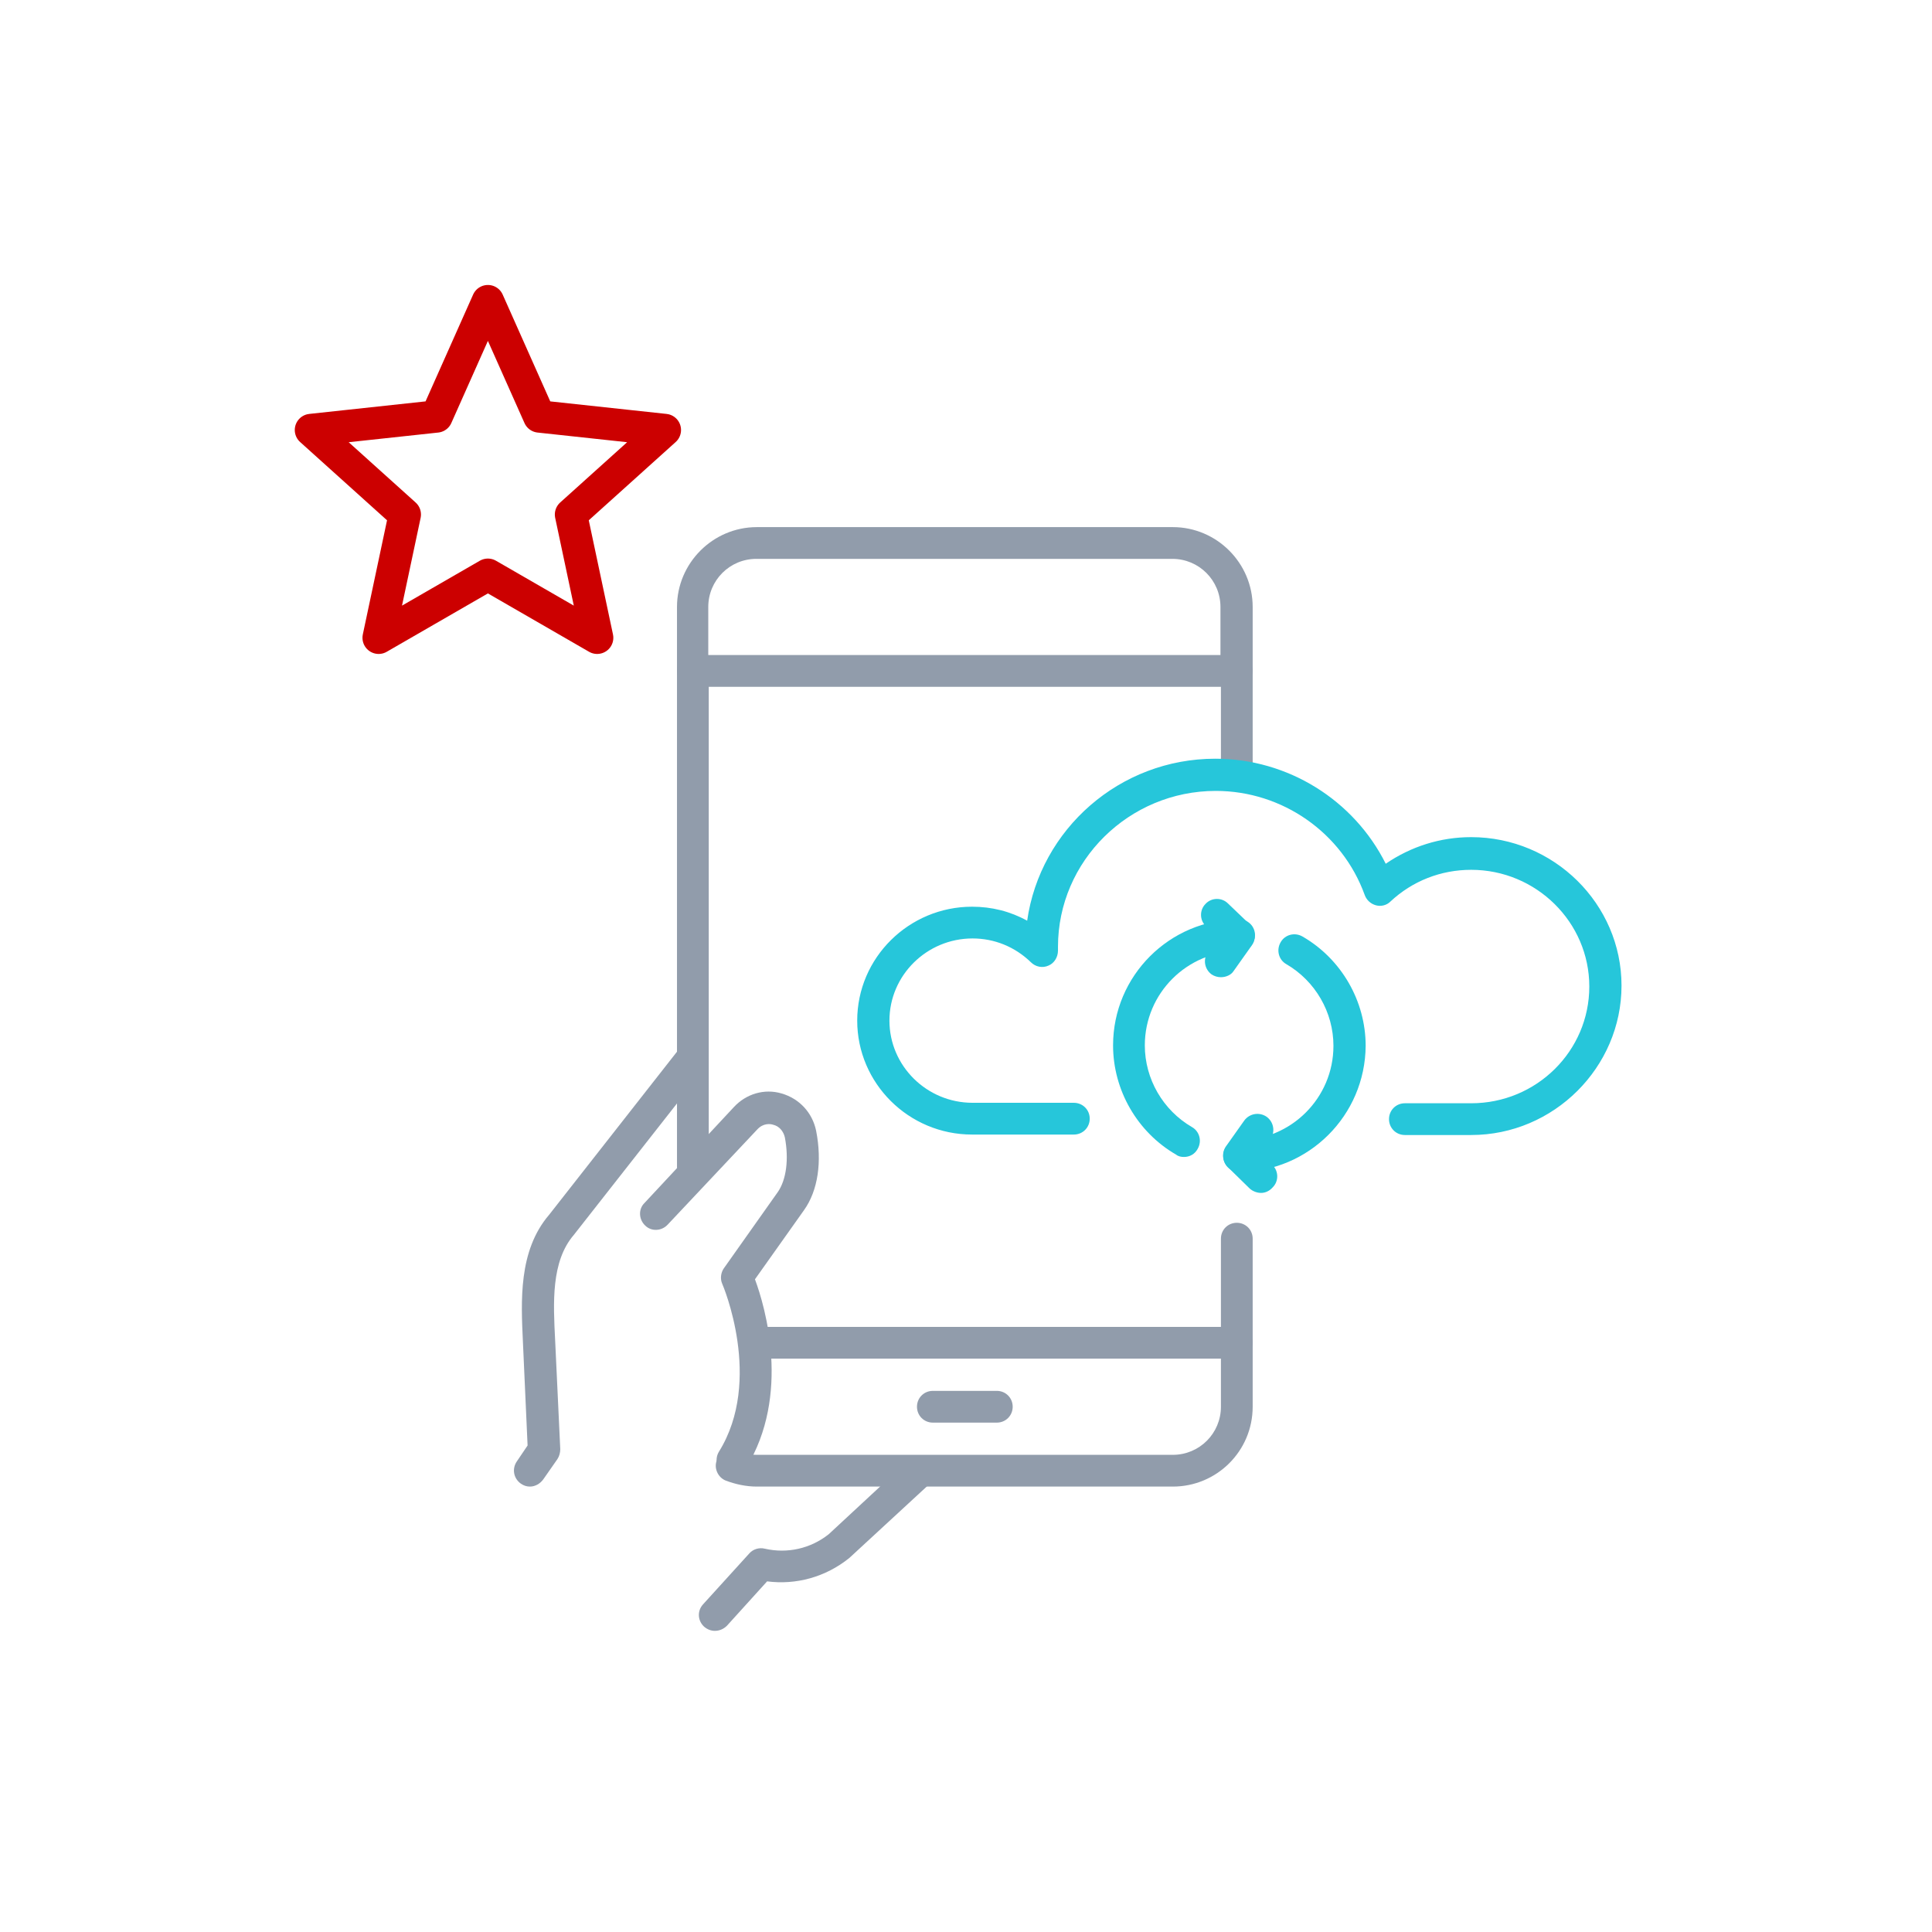
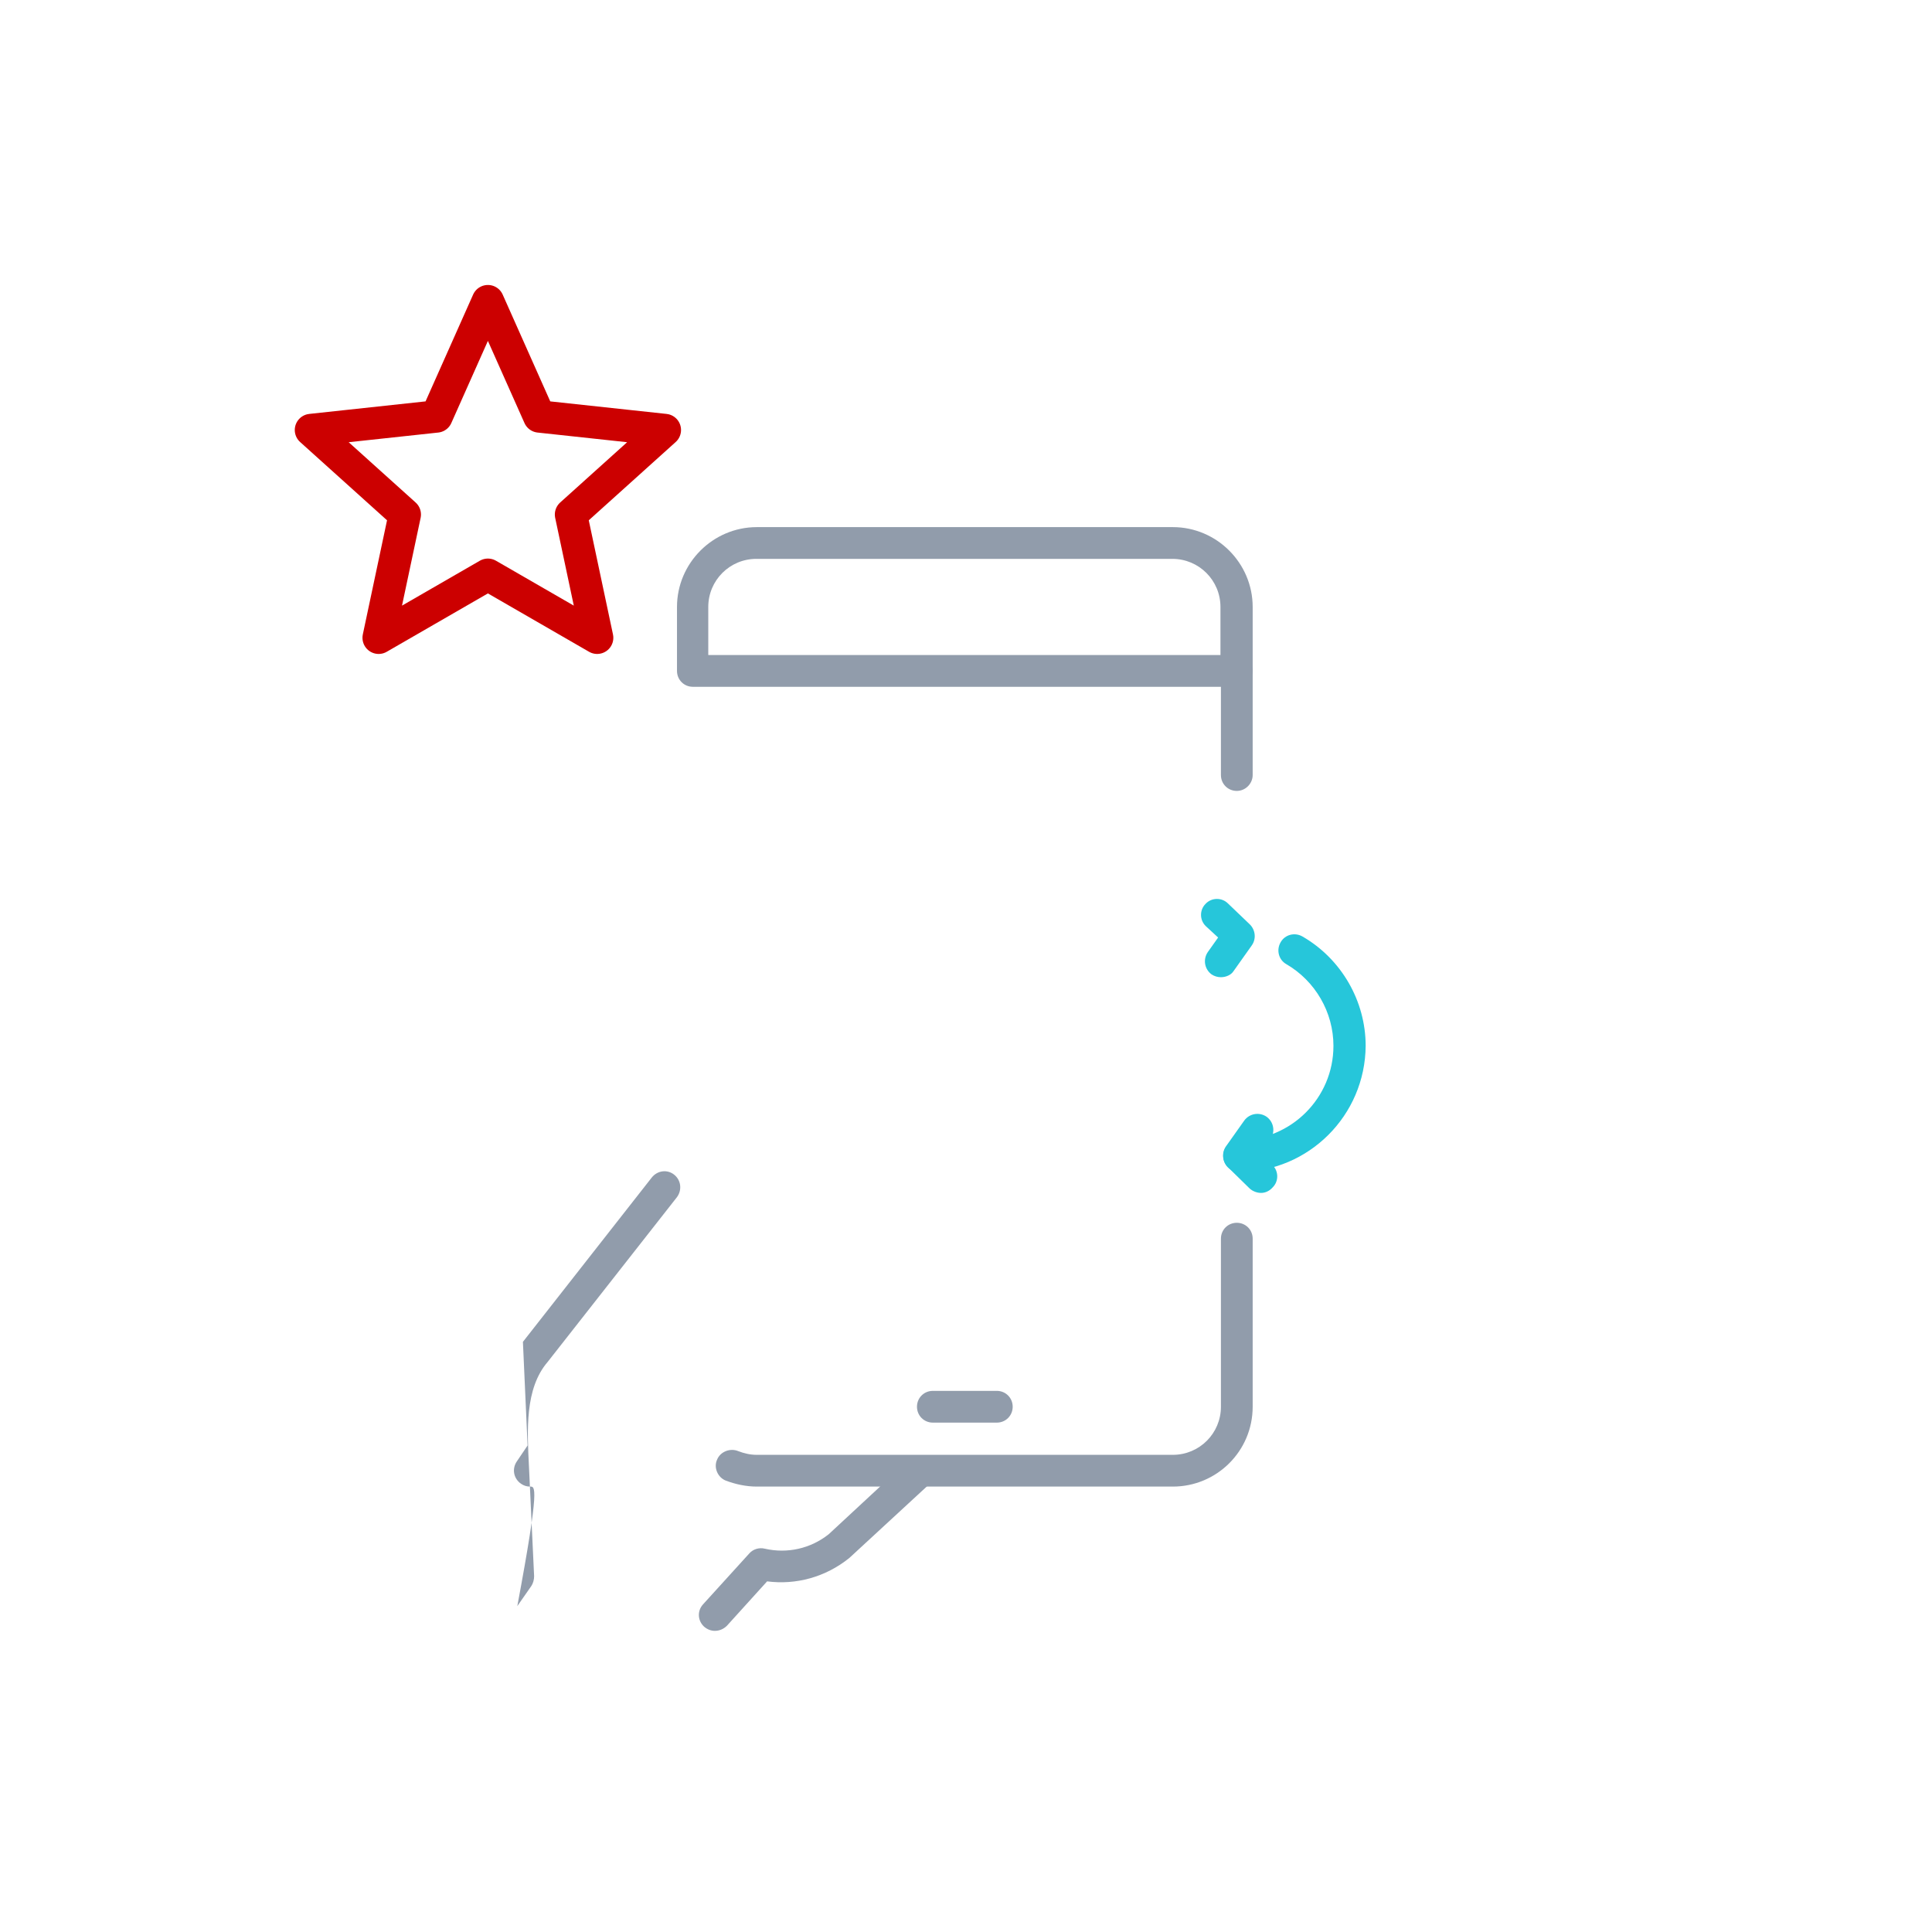
<svg xmlns="http://www.w3.org/2000/svg" id="Layer_1" x="0px" y="0px" viewBox="0 0 413.8 413.8" style="enable-background:new 0 0 413.8 413.8;" xml:space="preserve">
  <style type="text/css">	.st0{fill:#919CAB;}	.st1{fill:none;stroke:#CC0000;stroke-width:6.929;stroke-linecap:round;stroke-linejoin:round;stroke-miterlimit:10;}	.st2{fill:#26C6DA;}</style>
  <g>
    <g>
      <g>
        <path class="st0" d="M264.9,147.1H148.4c-1.9,0-3.4-1.5-3.4-3.4V130c0-9.4,7.7-17.1,17.1-17.1h89.1c9.4,0,17.1,7.7,17.1,17.1    v13.7C268.3,145.6,266.8,147.1,264.9,147.1z M151.8,140.3h109.6V130c0-5.7-4.6-10.3-10.3-10.3h-89.1c-5.7,0-10.3,4.6-10.3,10.3    V140.3z" />
-         <path class="st0" d="M264.9,291H162.1c-1.9,0-3.4-1.5-3.4-3.4c0-1.9,1.5-3.4,3.4-3.4h102.8c1.9,0,3.4,1.5,3.4,3.4    C268.3,289.5,266.8,291,264.9,291z" />
        <path class="st0" d="M213.5,304.7h-13.7c-1.9,0-3.4-1.5-3.4-3.4c0-1.9,1.5-3.4,3.4-3.4h13.7c1.9,0,3.4,1.5,3.4,3.4    C216.9,303.2,215.4,304.7,213.5,304.7z" />
        <path class="st0" d="M251.2,318.4h-89.1c-2.3,0-4.6-0.5-6.7-1.3c-1.7-0.7-2.6-2.8-1.8-4.5c0.7-1.7,2.8-2.5,4.5-1.8    c1.3,0.5,2.6,0.8,4,0.8h89.1c5.7,0,10.3-4.6,10.3-10.3v-36c0-1.9,1.5-3.4,3.4-3.4s3.4,1.5,3.4,3.4v36    C268.3,310.8,260.6,318.4,251.2,318.4z" />
        <path class="st0" d="M264.9,169.4c-1.9,0-3.4-1.5-3.4-3.4v-22.3c0-1.9,1.5-3.4,3.4-3.4s3.4,1.5,3.4,3.4V166    C268.3,167.8,266.8,169.4,264.9,169.4z" />
-         <path class="st0" d="M148.4,253.3c-1.9,0-3.4-1.5-3.4-3.4V143.7c0-1.9,1.5-3.4,3.4-3.4s3.4,1.5,3.4,3.4v106.2    C151.8,251.8,150.3,253.3,148.4,253.3z" />
      </g>
      <g>
        <path class="st0" d="M153.1,349.3c-0.8,0-1.6-0.3-2.3-0.9c-1.4-1.3-1.5-3.4-0.2-4.8l9.9-10.9c0.8-0.9,2.1-1.3,3.3-1    c4.8,1.1,9.8,0,13.7-3.1l16.6-15.4c1.4-1.3,3.6-1.2,4.8,0.2c1.3,1.4,1.2,3.6-0.2,4.8l-16.8,15.5c-5.1,4.1-11.4,5.8-17.6,5    l-8.6,9.5C155,348.9,154.1,349.3,153.1,349.3z" />
-         <path class="st0" d="M113.5,318.4c-0.7,0-1.3-0.2-1.9-0.6c-1.6-1.1-2-3.2-0.9-4.8l2.3-3.4l-1-22.2c-0.4-8.7-1-19.5,5.6-27.2    l27.6-35.2c1.2-1.5,3.3-1.8,4.8-0.6c1.5,1.2,1.7,3.3,0.6,4.8l-27.7,35.3c-4.9,5.7-4.4,14.6-4,22.5l1.1,23.4    c0,0.7-0.2,1.5-0.6,2.1l-3,4.3C115.7,317.8,114.6,318.4,113.5,318.4z" />
-         <path class="st0" d="M156.9,316.1c-0.6,0-1.2-0.2-1.8-0.5c-1.6-1-2.1-3.1-1.1-4.7c9.5-15.3,0.8-35.7,0.7-35.9    c-0.5-1.1-0.3-2.4,0.3-3.3l11.6-16.4c1.8-2.6,2.4-7,1.5-11.7c-0.3-1.3-1.2-2.4-2.5-2.7c-0.6-0.2-2.1-0.4-3.4,1L143,262.3    c-1.3,1.4-3.5,1.5-4.8,0.2c-1.4-1.3-1.5-3.5-0.2-4.8l19.2-20.6c2.6-2.8,6.5-4,10.2-2.9c3.8,1.1,6.6,4.1,7.4,8    c1.3,6.6,0.4,12.8-2.6,17L161.7,274c2.2,5.9,7.7,24.8-1.9,40.4C159.1,315.5,158,316.1,156.9,316.1z" />
+         <path class="st0" d="M113.5,318.4c-0.7,0-1.3-0.2-1.9-0.6c-1.6-1.1-2-3.2-0.9-4.8l2.3-3.4l-1-22.2l27.6-35.2c1.2-1.5,3.3-1.8,4.8-0.6c1.5,1.2,1.7,3.3,0.6,4.8l-27.7,35.3c-4.9,5.7-4.4,14.6-4,22.5l1.1,23.4    c0,0.7-0.2,1.5-0.6,2.1l-3,4.3C115.7,317.8,114.6,318.4,113.5,318.4z" />
      </g>
    </g>
    <g>
      <polygon class="st1" points="104.5,64.5 115.5,89.2 142.4,92.1 122.3,110.2 127.9,136.6 104.5,123.1 81.1,136.6 86.7,110.2    66.6,92.1 93.5,89.2   " />
    </g>
    <g>
      <g>
-         <path class="st2" d="M253.6,247.8c-0.6,0-1.2-0.1-1.7-0.5c-8.3-4.8-13.5-13.8-13.5-23.4c0-14.9,12.1-27,27-27    c1.9,0,3.4,1.5,3.4,3.4s-1.5,3.4-3.4,3.4c-11.1,0-20.2,9-20.2,20.2c0,7.2,3.9,13.9,10.1,17.5c1.6,0.9,2.2,3,1.2,4.7    C255.9,247.2,254.8,247.8,253.6,247.8z" />
        <path class="st2" d="M261.5,209.3c-0.7,0-1.4-0.2-2-0.6c-1.5-1.1-1.9-3.2-0.8-4.8l2.2-3.1l-2.6-2.4c-1.4-1.3-1.4-3.5-0.1-4.8    c1.3-1.4,3.5-1.4,4.8-0.1l4.7,4.5c1.2,1.2,1.4,3.1,0.4,4.5l-3.9,5.5C263.7,208.8,262.6,209.3,261.5,209.3z" />
      </g>
      <g>
        <path class="st2" d="M265.4,251c-1.9,0-3.4-1.5-3.4-3.4c0-1.9,1.5-3.4,3.4-3.4c11.1,0,20.2-9,20.2-20.2c0-7.2-3.9-13.9-10.1-17.5    c-1.6-0.9-2.2-3-1.2-4.7c0.9-1.6,3-2.2,4.7-1.2c8.3,4.8,13.5,13.8,13.5,23.4C292.4,238.9,280.3,251,265.4,251z" />
        <path class="st2" d="M270.1,255.5c-0.8,0-1.7-0.3-2.4-0.9L263,250c-1.2-1.2-1.4-3.1-0.4-4.5l3.9-5.5c1.1-1.5,3.2-1.9,4.8-0.8    c1.5,1.1,1.9,3.2,0.8,4.8l-2.2,3.1l2.6,2.4c1.4,1.3,1.4,3.5,0.1,4.8C271.9,255.1,271,255.5,270.1,255.5z" />
      </g>
    </g>
-     <path class="st2" d="M315.1,243.1h-14.2c-1.9,0-3.4-1.5-3.4-3.4c0-1.9,1.5-3.4,3.4-3.4h14.2c14,0,25.3-11.2,25.3-25  c0-13.8-11.4-25-25.3-25c-6.5,0-12.6,2.4-17.3,6.8c-0.8,0.8-2,1.1-3.1,0.8c-1.1-0.3-2-1.1-2.4-2.2c-4.8-13.3-17.6-22.3-31.9-22.3  c-18.6,0-33.8,15-33.8,33.4l0,0.8c0,1.4-0.8,2.7-2,3.2c-1.3,0.6-2.8,0.3-3.8-0.7c-3.4-3.3-7.8-5.1-12.5-5.1  c-9.8,0-17.8,7.9-17.8,17.6c0,9.7,8,17.6,17.8,17.6H230c1.9,0,3.4,1.5,3.4,3.4c0,1.9-1.5,3.4-3.4,3.4h-21.8  c-13.6,0-24.6-11-24.6-24.4c0-13.5,11.1-24.4,24.6-24.4c4.2,0,8.2,1,11.8,3c2.8-19.6,19.8-34.7,40.3-34.7  c15.6,0,29.7,8.9,36.5,22.5c5.4-3.7,11.7-5.7,18.3-5.7c17.7,0,32.2,14.3,32.2,31.8S332.8,243.1,315.1,243.1z" />
  </g>
</svg>